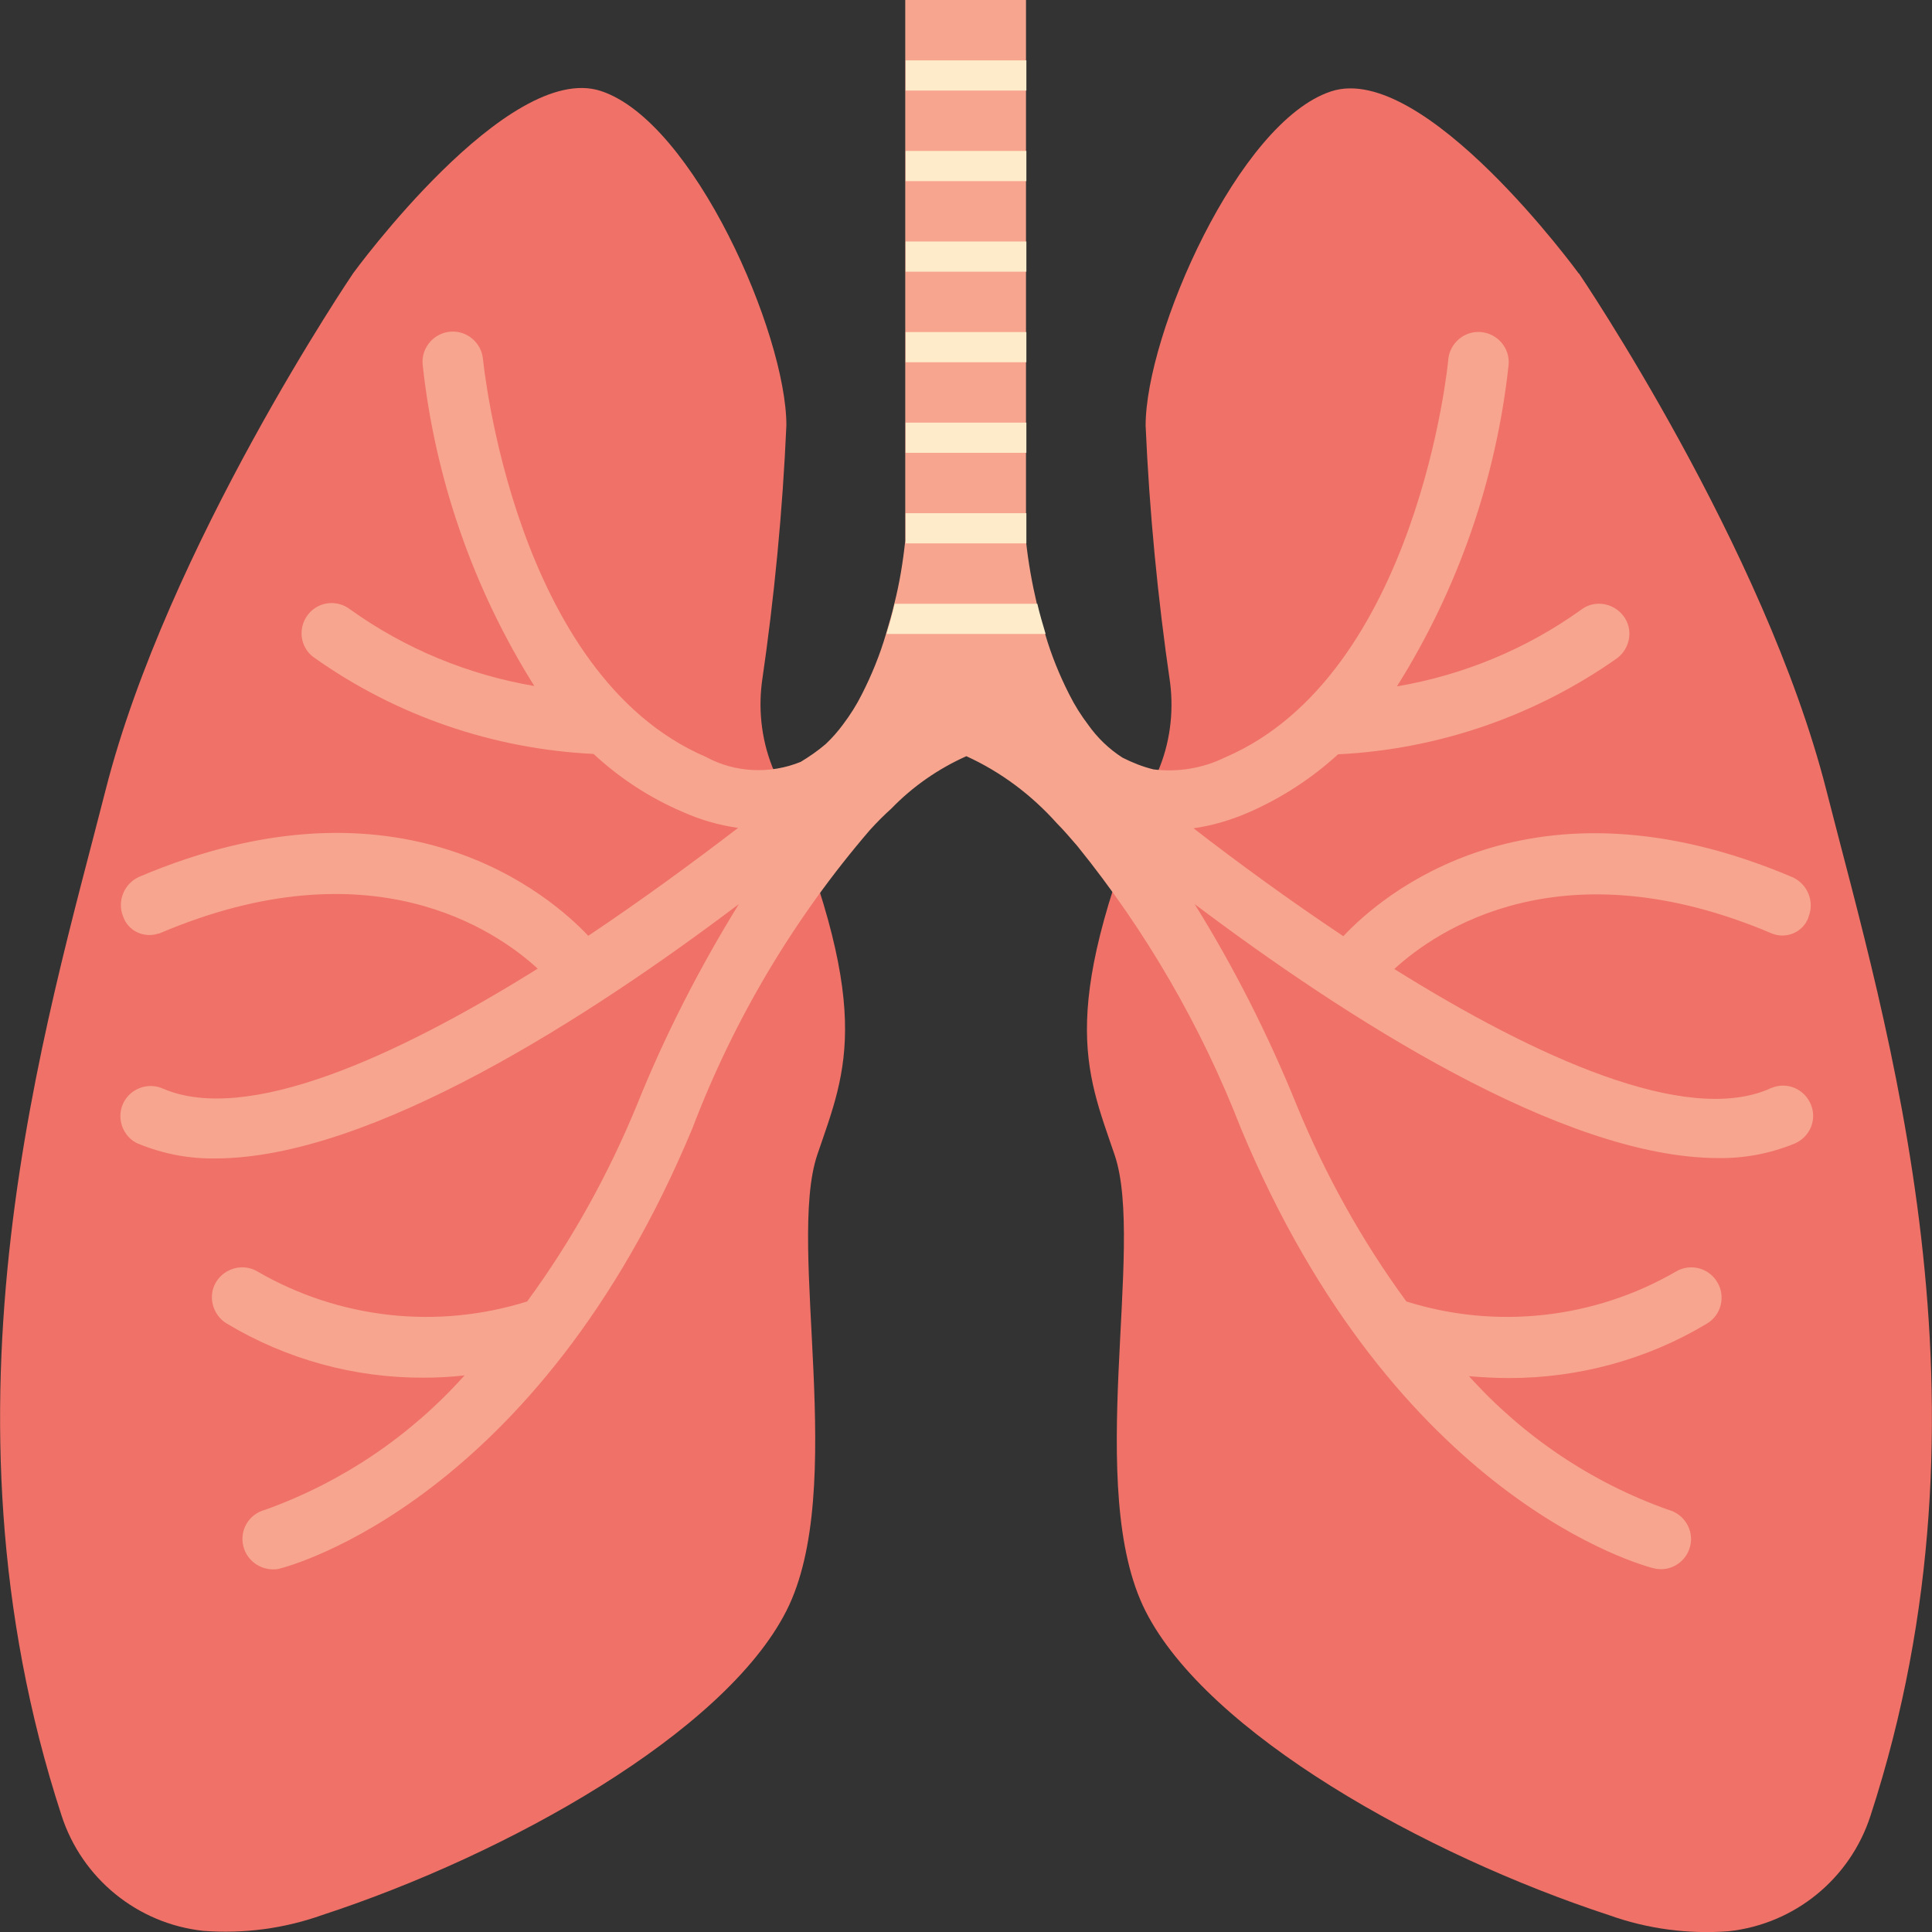
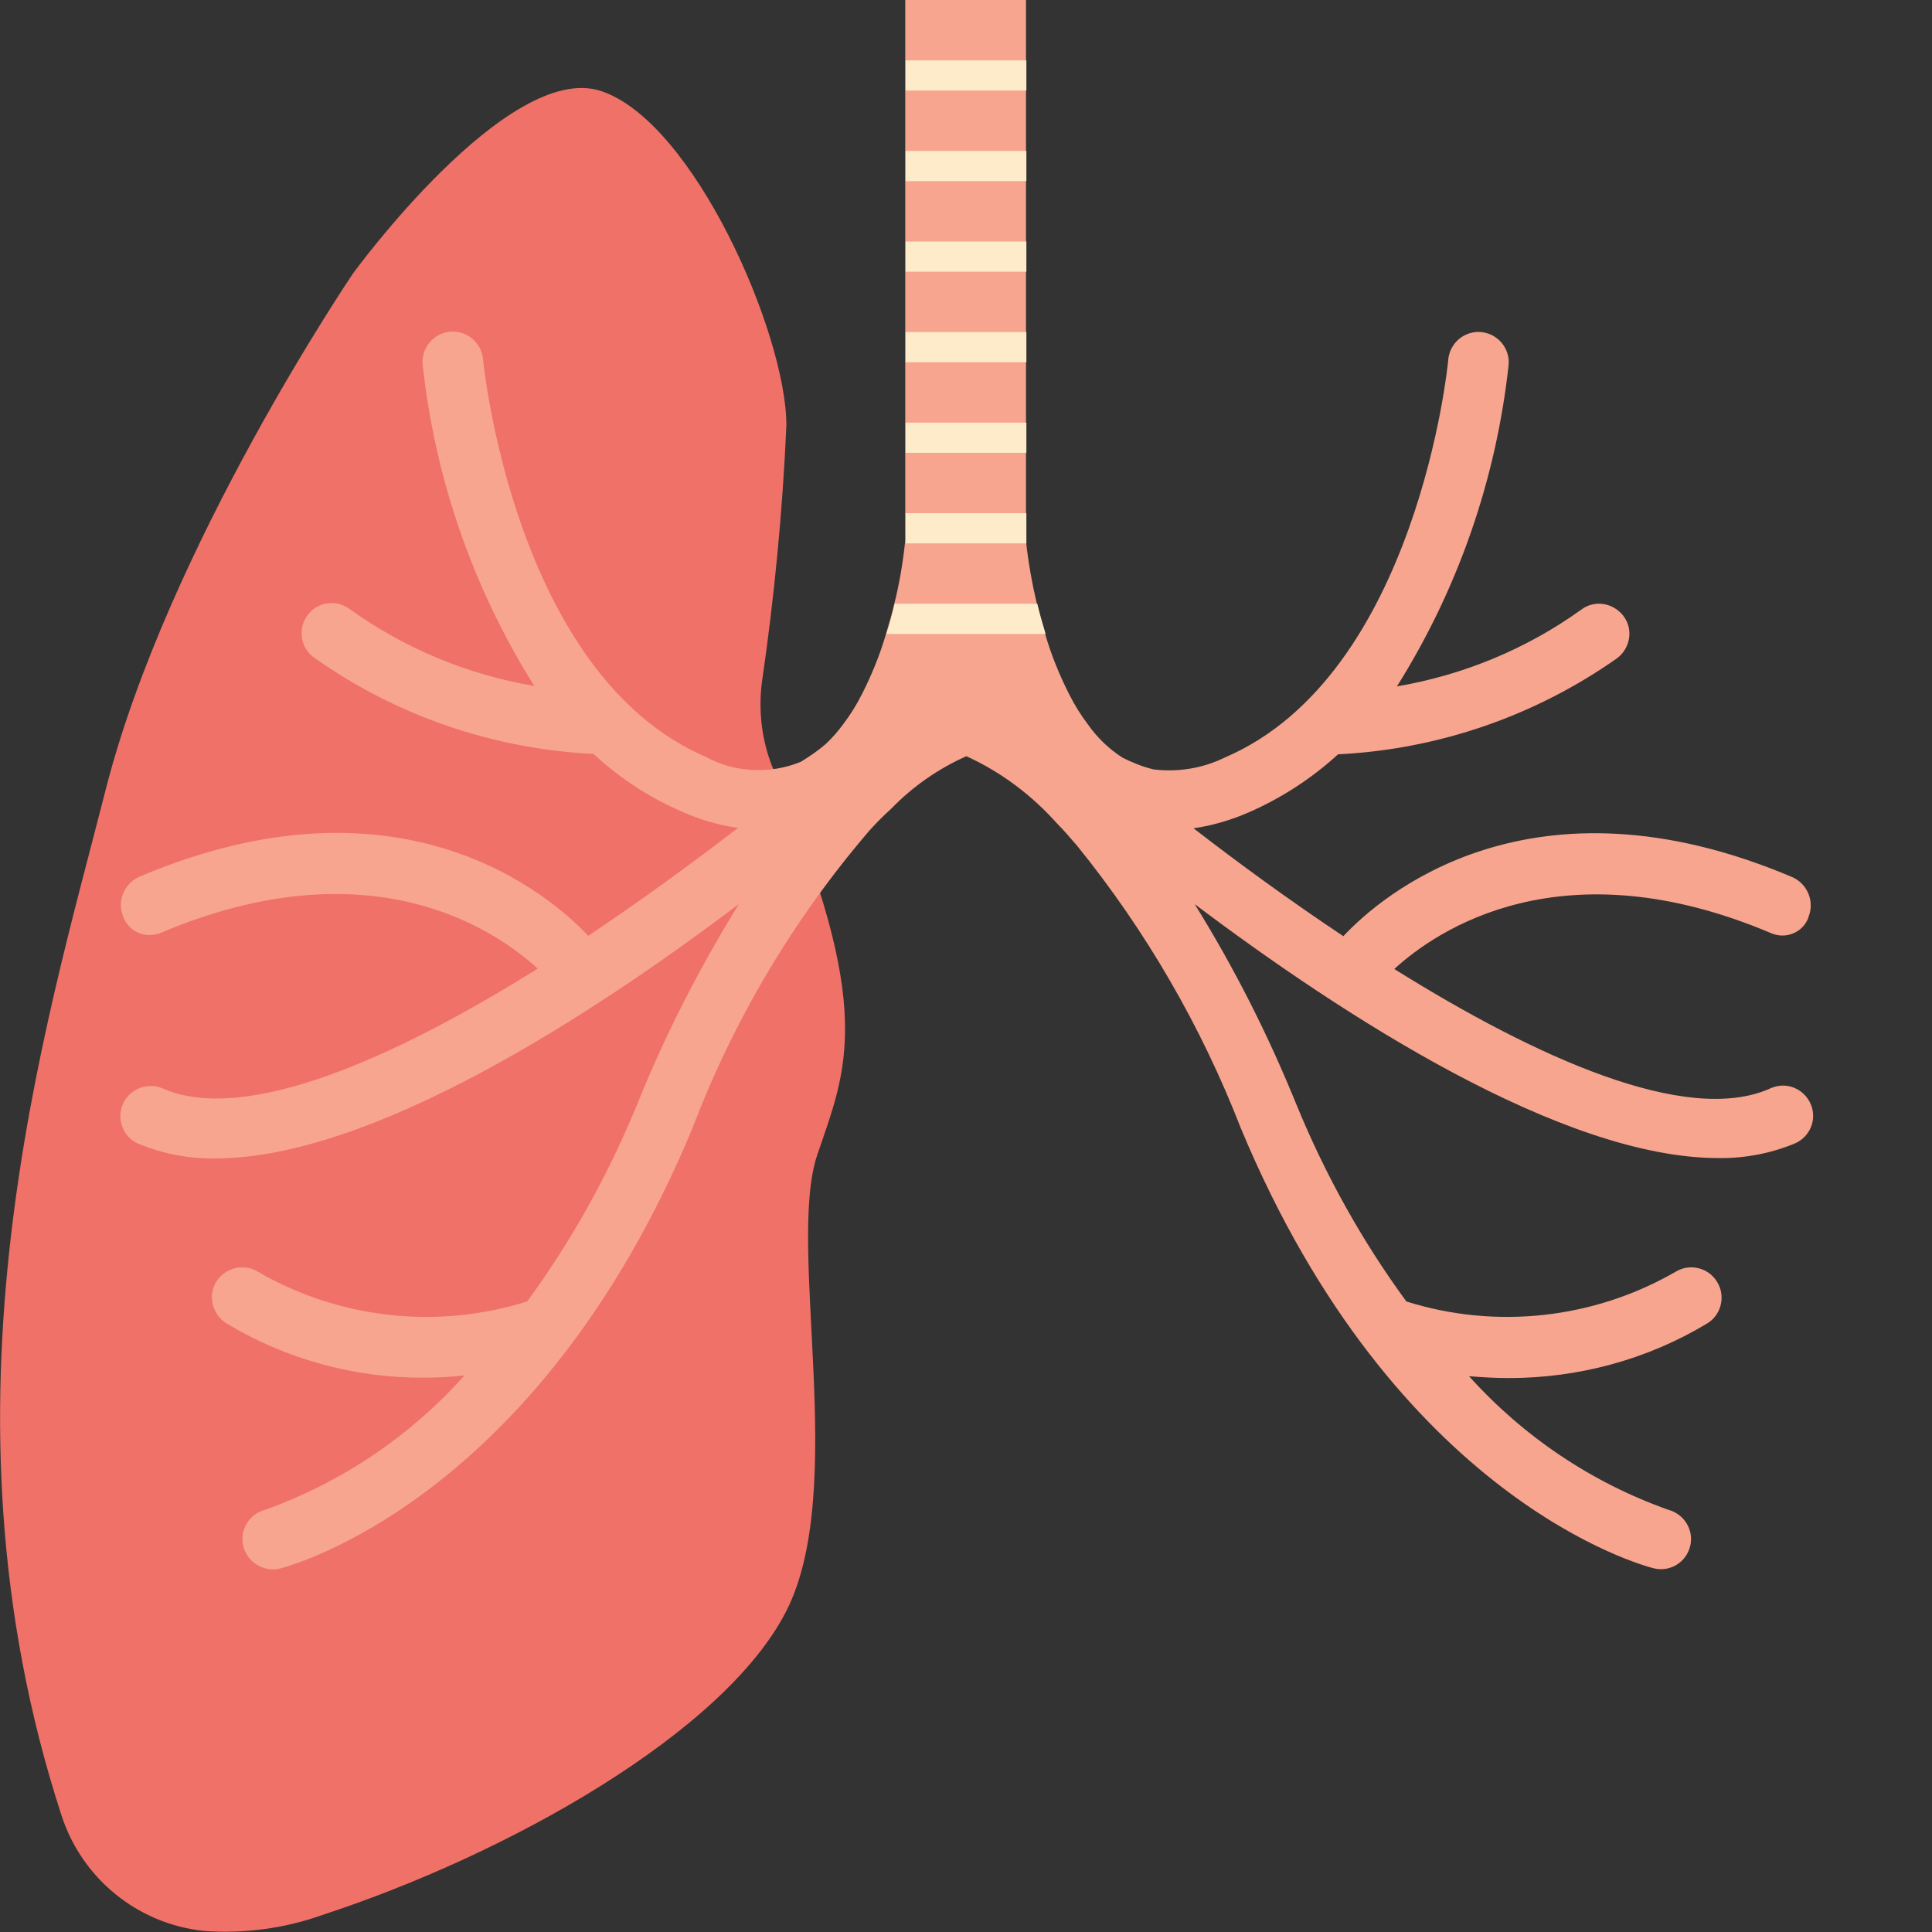
<svg xmlns="http://www.w3.org/2000/svg" version="1.1" viewBox="0 0 512 512">
  <rect x="0" y="0" width="512" height="512" fill="#333333" stroke="none" />
  <defs>
    <style>
      .cls-1 {
        fill: #f7a58f;
      }

      .cls-2 {
        fill: #f07167;
      }

      .cls-3 {
        fill: #feebca;
      }
    </style>
  </defs>
  <g>
    <g id="Camada_1">
      <g id="Lungs">
-         <path class="cls-2" d="M418.4,72.4s49.2,72.5,65.6,137c15.9,62.5,47.2,162.9,11.7,271.8-5.4,16.7-20.1,28.7-37.6,30.6-10.7.8-21.4-.6-31.5-4.2-49.2-16.1-106.6-48.3-123-80.6s0-96.7-8.2-120.9c-7.8-22.9-15.5-38.5,11.4-101.5,3.2-7.4,4.3-15.6,3.3-23.6-3.3-22.6-5.5-45.4-6.5-68.2,0-24.2,24.6-80.6,49.2-88.6s65.6,48.3,65.6,48.3h0Z" />
        <path class="cls-2" d="M93.6,72.4S44.4,144.9,28,209.3c-15.9,62.5-47.2,162.9-11.7,271.8,5.4,16.7,20.1,28.7,37.6,30.6,10.7.8,21.4-.6,31.5-4.2,49.2-16.1,106.6-48.3,123-80.6s0-96.7,8.2-120.9c7.8-22.9,15.5-38.5-11.4-101.5-3.2-7.4-4.3-15.6-3.3-23.6,3.3-22.6,5.5-45.4,6.5-68.2,0-24.2-24.6-80.6-49.2-88.6s-65.6,48.3-65.6,48.3h0Z" />
        <path class="cls-1" d="M468.8,288.6c-22.1,9.5-61.5-8.2-99.3-31.8,11.1-10.2,44.4-33.1,100.1-9.4,3.8,1.5,8.1-.3,9.6-4.1,0-.1,0-.2.1-.4,1.6-4-.3-8.6-4.2-10.4-69.6-29.6-109.3,5.1-119.1,15.6-14.1-9.4-27.7-19.3-39.7-28.6,5-.7,10-2.2,14.6-4.2,8.7-3.8,16.7-9,23.7-15.4,26.6-1.3,52.3-10.2,74-25.5,3.5-2.7,4.3-7.7,1.6-11.2-2.7-3.5-7.7-4.3-11.2-1.6h0c-14.5,10.4-31.2,17.3-48.8,20.3h0c16.2-25.8,26.3-54.9,29.6-85.2.4-4.4-2.9-8.3-7.3-8.7s-8.3,2.9-8.7,7.3c0,.8-8.2,83.5-59.1,105.4-5.9,2.9-12.5,4-19,3.2-2.9-.7-5.6-1.8-8.2-3.1-3.6-2.3-6.7-5.3-9.1-8.7-1.9-2.5-3.6-5.2-5-8-2.6-5.1-4.8-10.5-6.4-16-.9-2.7-1.6-5.4-2.2-8-1.3-5.5-2.3-11.1-2.9-16.7V0h-32v143.3c-.6,5.6-1.5,11.2-2.9,16.7-.6,2.6-1.4,5.3-2.2,8-1.6,5.5-3.8,10.9-6.4,16-1.4,2.8-3.1,5.5-5,8-1.4,1.9-2.9,3.6-4.6,5.2-2.1,1.8-4.3,3.3-6.6,4.7-8.1,3.3-17.4,2.9-25.1-1.3-50.9-21.8-59-104.6-59.1-105.4-.4-4.4-4.3-7.7-8.7-7.3s-7.7,4.3-7.3,8.7c3.3,30.3,13.4,59.4,29.6,85.2-17.6-3-34.3-9.9-48.8-20.3-3.5-2.7-8.5-2.1-11.2,1.4-2.7,3.5-2.1,8.5,1.4,11.2,0,0,.2.1.3.2,21.7,15.4,47.4,24.2,74,25.5,7,6.5,15,11.7,23.7,15.4,4.7,2.1,9.6,3.5,14.6,4.2-12,9.2-25.5,19.1-39.7,28.6-9.8-10.4-49.5-45.2-119.1-15.6-3.9,1.8-5.8,6.4-4.2,10.4,1.3,3.9,5.5,5.9,9.4,4.6.1,0,.3,0,.4-.1,55.8-23.7,89-.8,100.1,9.4-37.8,23.6-77.2,41.3-99.3,31.8-4-1.8-8.8,0-10.6,4-1.8,4,0,8.8,4,10.6,0,0,.2,0,.3.1,6.4,2.6,13.2,3.9,20.1,3.8,41.3,0,99.5-37.7,138.8-67.4h0c-10.5,17-19.6,34.8-27,53.2-7.6,18.5-17.3,36-29.1,52.1-23.9,7.5-49.8,4.6-71.4-7.9-3.8-2.3-8.7-1-11,2.7s-1,8.7,2.7,11c15.8,9.5,33.9,14.5,52.4,14.4,3.6,0,7.2-.2,10.7-.6h0c-14.4,16.1-32.5,28.3-52.8,35.6-4.3,1.1-6.9,5.4-5.8,9.7.9,3.6,4.1,6,7.7,6.1.6,0,1.3,0,1.9-.2,2.8-.7,68.4-18.1,109.4-116.7,11-28.9,26.9-55.6,47-79,1.9-2.1,3.8-4,5.7-5.7,5.7-5.9,12.5-10.6,19.9-13.9,9.2,4.2,17.3,10.3,24,17.8,1.8,1.8,3.5,3.8,5.4,6,18.2,22.5,32.8,47.7,43.3,74.7,41,98.6,106.6,116,109.4,116.7,4.3,1.1,8.6-1.5,9.7-5.8,0,0,0,0,0,0,1.1-4.3-1.6-8.6-5.8-9.7-20.3-7.2-38.4-19.4-52.8-35.4h-.1c3.6.3,7.1.5,10.7.5,18.4,0,36.6-4.9,52.4-14.4,3.8-2.2,5.1-7.2,2.8-11-2.2-3.8-7.2-5.1-11-2.8,0,0,0,0,0,0-21.6,12.5-47.6,15.4-71.4,7.9-11.8-16.1-21.5-33.6-29.1-52.1-7.5-18.5-16.5-36.3-27-53.2h0c39.3,29.6,97.4,67.3,138.8,67.3,6.9.1,13.7-1.2,20.1-3.8,4.1-1.7,6.1-6.3,4.4-10.4s-6.3-6.1-10.4-4.4c0,0-.2,0-.3.1h0Z" />
        <g>
          <path class="cls-3" d="M240,16h32v8h-32v-8Z" />
          <path class="cls-3" d="M240,40h32v8h-32v-8Z" />
          <path class="cls-3" d="M240,64h32v8h-32v-8Z" />
          <path class="cls-3" d="M240,88h32v8h-32v-8Z" />
          <path class="cls-3" d="M240,112h32v8h-32v-8Z" />
-           <path class="cls-3" d="M240,136h32v8h-32v-8Z" />
+           <path class="cls-3" d="M240,136h32v8h-32v-8" />
          <path class="cls-3" d="M277.1,168h-42.2c.9-2.7,1.6-5.4,2.2-8h37.8c.6,2.6,1.4,5.3,2.2,8Z" />
        </g>
      </g>
    </g>
  </g>
</svg>